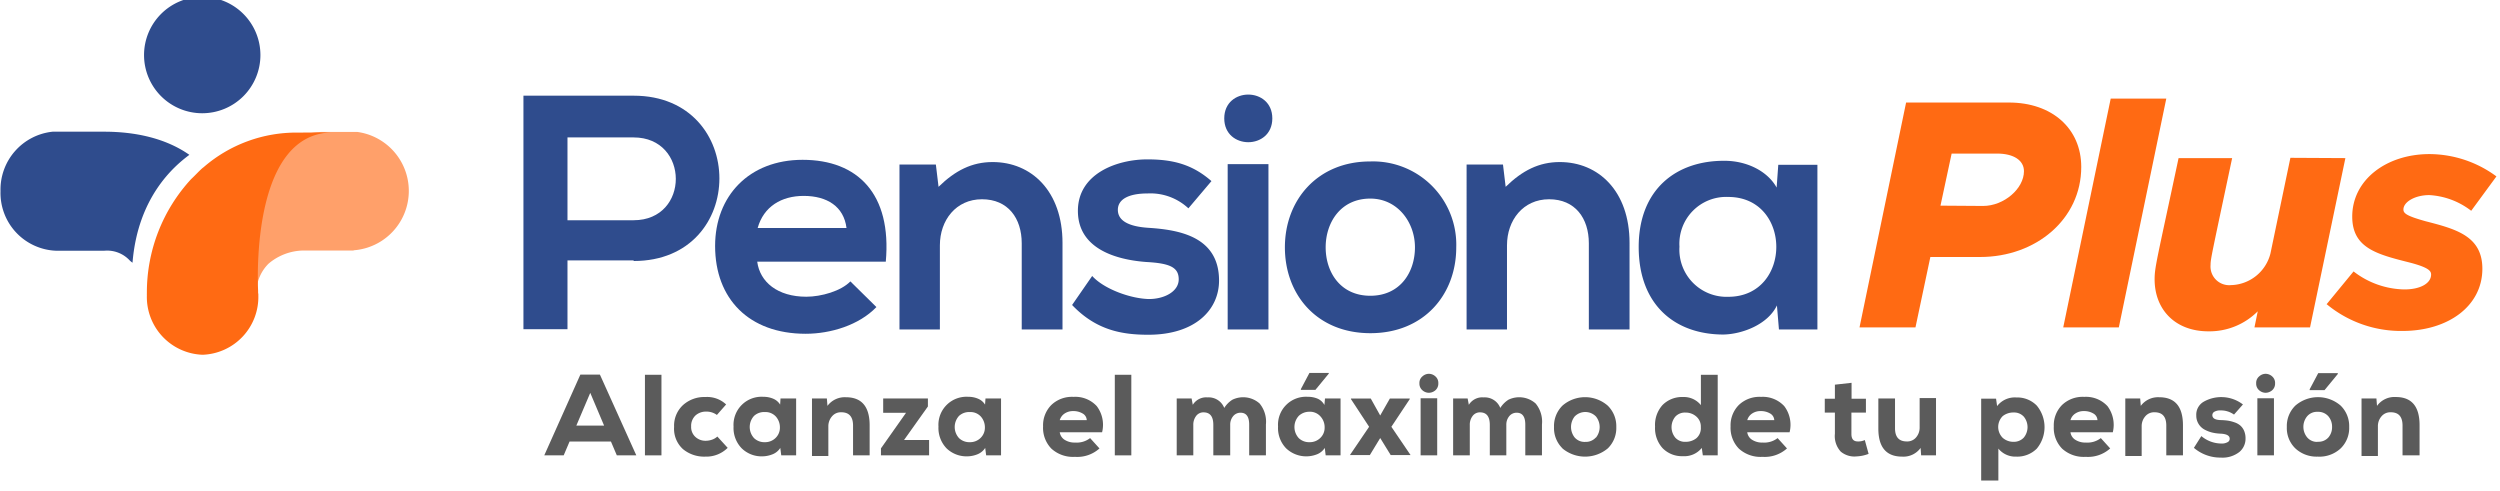
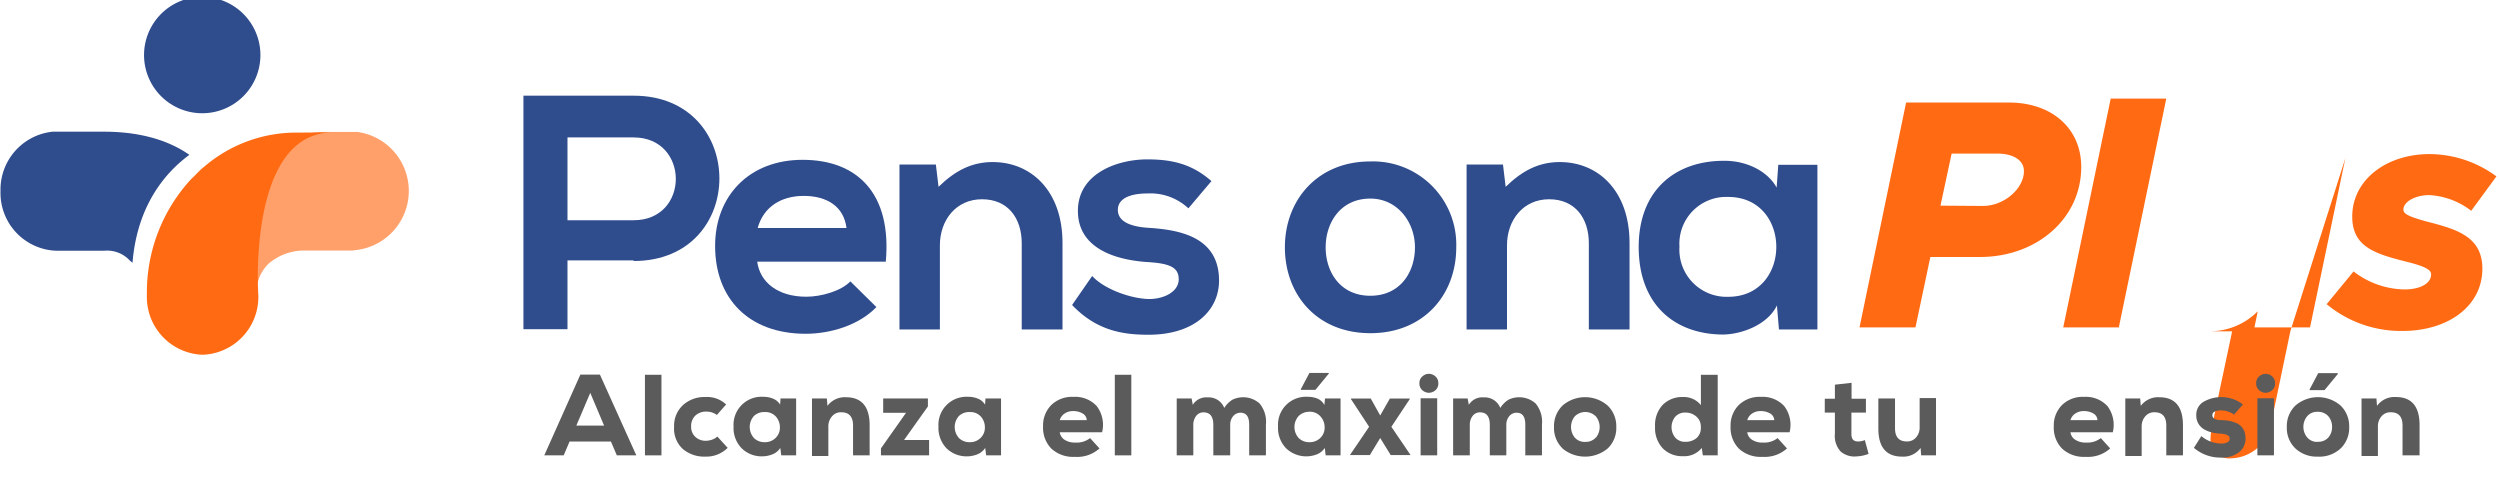
<svg xmlns="http://www.w3.org/2000/svg" id="Capa_1" data-name="Capa 1" viewBox="0 0 336 66">
  <defs>
    <style>.cls-1,.cls-4{fill:#ff6a13;}.cls-2{fill:#ffa06a;}.cls-2,.cls-3,.cls-4{fill-rule:evenodd;}.cls-3,.cls-5{fill:#2f4c8d;}.cls-6{fill:#5b5b5b;}</style>
  </defs>
  <path class="cls-1" d="M256.18,13.78H270c5.81,0,9.72,3.51,9.72,8.66,0,7-6.07,12.1-13.59,12.1h-6.69l-2,9.46h-7.52Zm10.34,13.9c2.82,0,5.5-2.33,5.5-4.67,0-1.45-1.37-2.37-3.61-2.37H262.3l-1.5,7Z" />
  <polygon class="cls-1" points="283.68 13.25 291.15 13.25 284.77 44 277.3 44 283.68 13.25" />
-   <path class="cls-1" d="M315.22,21.25,310.47,44H303l.44-2.16a9.16,9.16,0,0,1-6.64,2.69c-4.44,0-7.22-2.91-7.22-7,0-1.67.36-2.81,3.22-16.28H300c-2.73,12.89-2.9,13.55-2.9,14.35a2.51,2.51,0,0,0,2.73,2.72,5.62,5.62,0,0,0,5.32-4.26v0l2.68-12.85Z" />
+   <path class="cls-1" d="M315.22,21.25,310.47,44H303l.44-2.16a9.16,9.16,0,0,1-6.64,2.69H300c-2.73,12.89-2.9,13.55-2.9,14.35a2.51,2.51,0,0,0,2.73,2.72,5.62,5.62,0,0,0,5.32-4.26v0l2.68-12.85Z" />
  <path class="cls-1" d="M312.67,40.92l3.65-4.44a11.45,11.45,0,0,0,6.82,2.42c2.2,0,3.6-.84,3.6-2,0-.44-.22-.93-2.94-1.63-4.36-1.1-7.66-1.94-7.66-6.16,0-4.93,4.58-8.4,10.38-8.4a15.21,15.21,0,0,1,9,3l-3.39,4.62a10.14,10.14,0,0,0-5.63-2.11c-1.93,0-3.48.92-3.48,1.94,0,.52.45.87,3,1.58,4.09,1.05,7.61,2,7.61,6.38,0,5-4.58,8.36-10.74,8.36a15.64,15.64,0,0,1-10.2-3.61" />
  <path class="cls-2" d="M47.51,33.64A8,8,0,0,0,48,17.73v0H43.47c-11.15,0-9.18,18.31-9,21.21a5.59,5.59,0,0,1,1.62-3.5,7.41,7.41,0,0,1,4.63-1.77h6.83" />
  <path class="cls-3" d="M35,7.39A7.82,7.82,0,1,1,27.17-.42,7.82,7.82,0,0,1,35,7.39" />
  <path class="cls-3" d="M17.81,35.31c.72-8.89,5.63-13,7.64-14.5C22.23,18.55,18.11,17.7,14,17.7H7.07a7.82,7.82,0,0,0-7,8,7.77,7.77,0,0,0,7.5,8H14A4.13,4.13,0,0,1,17.43,35a3.06,3.06,0,0,0,.38.31" />
  <path class="cls-4" d="M34.69,39.45v0h0v-.26a1,1,0,0,1,0-.16s0,0,0,.06c-.13-2.91-.5-21.29,10.06-21.29L40,17.82a19,19,0,0,0-12.62,4.64l-.17.13c-.53.47-1,1-1.52,1.48h0a22.46,22.46,0,0,0-5.95,15.33h0a2.62,2.62,0,0,0,0,.28,7.77,7.77,0,0,0,7.49,8,7.77,7.77,0,0,0,7.49-8v-.24Z" />
  <path class="cls-5" d="M85.16,35H76.27v9.24H70.35V12.86c4.94,0,9.87,0,14.81,0,15.35,0,15.39,22.22,0,22.22M76.27,29.6h8.89c7.58,0,7.54-11.13,0-11.13H76.27Z" />
  <path class="cls-5" d="M101.77,35.17c.36,2.74,2.74,4.71,6.6,4.71,2,0,4.67-.76,5.92-2.06l3.5,3.45c-2.33,2.43-6.15,3.59-9.51,3.59-7.63,0-12.17-4.71-12.17-11.8,0-6.73,4.58-11.58,11.76-11.58,7.41,0,12,4.58,11.18,13.69Zm12-4.53c-.36-2.88-2.61-4.31-5.75-4.31-3,0-5.38,1.43-6.19,4.31Z" />
  <path class="cls-5" d="M137.32,44.28V32.7c0-3.37-1.84-5.92-5.34-5.92s-5.66,2.82-5.66,6.19V44.28h-5.43V22.11h4.89l.36,3c2.25-2.2,4.49-3.33,7.27-3.33,5.21,0,9.39,3.91,9.39,10.87V44.28Z" />
  <path class="cls-5" d="M159.72,28a7.47,7.47,0,0,0-5.48-2c-2.6,0-4,.81-4,2.2s1.3,2.24,4.13,2.42c4.18.27,9.47,1.21,9.47,7.09,0,3.91-3.18,7.28-9.51,7.28-3.5,0-7-.59-10.24-4l2.7-3.9c1.57,1.75,5.16,3.05,7.63,3.1,2.06,0,4-1,4-2.65s-1.26-2.16-4.4-2.33c-4.17-.32-9.15-1.84-9.15-6.87s5.29-6.92,9.33-6.92c3.46,0,6.06.68,8.62,2.92Z" />
-   <path class="cls-5" d="M171,15.91c0,4.27-6.46,4.27-6.46,0s6.46-4.26,6.46,0m-6,28.37h5.48V22.06h-5.48Z" />
  <path class="cls-5" d="M195.72,33.24c0,6.37-4.36,11.54-11.54,11.54s-11.49-5.17-11.49-11.54,4.4-11.54,11.45-11.54a11.19,11.19,0,0,1,11.58,11.54m-17.55,0c0,3.37,2,6.51,6,6.51s6-3.14,6-6.51-2.34-6.55-6-6.55c-4,0-6,3.23-6,6.55" />
  <path class="cls-5" d="M213.54,44.28V32.7c0-3.37-1.84-5.92-5.34-5.92s-5.66,2.82-5.66,6.19V44.28h-5.43V22.11H202l.36,3c2.25-2.2,4.49-3.33,7.27-3.33,5.21,0,9.38,3.91,9.38,10.87V44.28Z" />
  <path class="cls-5" d="M239,22.15h5.26V44.28h-5.17l-.27-3.23c-1.25,2.6-4.71,3.86-7.18,3.91-6.55,0-11.4-4-11.4-11.77s5.07-11.62,11.54-11.58c3,0,5.79,1.4,7,3.6Zm-13.28,11a6.34,6.34,0,0,0,6.55,6.74c8.62,0,8.62-13.42,0-13.42a6.29,6.29,0,0,0-6.55,6.68" />
  <path class="cls-6" d="M82.11,59.34H76.55l-.79,1.86H73.15L78,50.35h2.63L85.52,61.2H82.9ZM79.33,52.8l-1.87,4.4h3.73Z" />
  <path class="cls-6" d="M88.9,50.37V61.2H86.68V50.37Z" />
  <path class="cls-6" d="M97.8,60.19a4.07,4.07,0,0,1-3,1.18,4.47,4.47,0,0,1-3-1,3.69,3.69,0,0,1-1.2-3,3.76,3.76,0,0,1,1.21-2.94,4.28,4.28,0,0,1,3-1.07,3.69,3.69,0,0,1,2.78,1l-1.24,1.41a2.34,2.34,0,0,0-1.45-.45,2.08,2.08,0,0,0-1.44.53,1.93,1.93,0,0,0-.57,1.47,1.79,1.79,0,0,0,.57,1.4,2,2,0,0,0,1.4.52,2.57,2.57,0,0,0,.84-.15,2,2,0,0,0,.71-.42Z" />
  <path class="cls-6" d="M104.9,53.55H107V61.2h-2l-.13-1a2.16,2.16,0,0,1-1,.84,3.79,3.79,0,0,1-1.32.29,3.83,3.83,0,0,1-2.85-1.06,3.91,3.91,0,0,1-1.11-2.94,3.77,3.77,0,0,1,4-4,3.34,3.34,0,0,1,1.36.27,2,2,0,0,1,.9.78Zm-3.55,2.34a2.21,2.21,0,0,0,0,3,2,2,0,0,0,1.44.54,2,2,0,0,0,1.47-.59,1.91,1.91,0,0,0,.56-1.35,2.19,2.19,0,0,0-.53-1.49,1.89,1.89,0,0,0-1.5-.62A2,2,0,0,0,101.35,55.89Z" />
  <path class="cls-6" d="M114.65,61.2v-4c0-1.19-.53-1.79-1.58-1.79a1.53,1.53,0,0,0-1.25.55,2,2,0,0,0-.49,1.33v4h-2.2V53.55h2l.08,1a2.89,2.89,0,0,1,2.48-1.16c2.12,0,3.19,1.26,3.19,3.78V61.2Z" />
  <path class="cls-6" d="M124.71,53.55v1.08l-3.21,4.51h3.37V61.2H118.4v-.94l3.37-4.78H118.7V53.55Z" />
  <path class="cls-6" d="M132.45,53.55h2.09V61.2h-2l-.13-1a2.21,2.21,0,0,1-1,.84,3.79,3.79,0,0,1-1.32.29,3.87,3.87,0,0,1-2.86-1.06,3.94,3.94,0,0,1-1.1-2.94,3.77,3.77,0,0,1,4-4,3.29,3.29,0,0,1,1.35.27,2,2,0,0,1,.91.78Zm-3.55,2.34a2.21,2.21,0,0,0,0,3,2,2,0,0,0,1.44.54,2,2,0,0,0,1.47-.59,1.91,1.91,0,0,0,.56-1.35,2.19,2.19,0,0,0-.53-1.49,1.89,1.89,0,0,0-1.5-.62A2,2,0,0,0,128.9,55.89Z" />
  <path class="cls-6" d="M142.43,58.1a1.45,1.45,0,0,0,.64,1,2.48,2.48,0,0,0,1.44.38,2.93,2.93,0,0,0,2-.6l1.26,1.39a4.46,4.46,0,0,1-3.29,1.13,4.32,4.32,0,0,1-3.17-1.1,4,4,0,0,1-1.12-3,3.87,3.87,0,0,1,1.1-2.86,4,4,0,0,1,3-1.1,3.91,3.91,0,0,1,3.11,1.24,4.15,4.15,0,0,1,.72,3.52Zm3.63-1.63a1.07,1.07,0,0,0-.56-.9,2.42,2.42,0,0,0-1.27-.32,2,2,0,0,0-1.15.33,1.6,1.6,0,0,0-.65.89Z" />
  <path class="cls-6" d="M152.05,50.37V61.2h-2.22V50.37Z" />
  <path class="cls-6" d="M163.07,61.2V57.1q0-1.68-1.32-1.68a1.21,1.21,0,0,0-1,.5,1.92,1.92,0,0,0-.37,1.19V61.2h-2.23V53.55h2l.16.86a2.11,2.11,0,0,1,2-1,2.24,2.24,0,0,1,2.23,1.42,3.42,3.42,0,0,1,1.1-1.11,3.32,3.32,0,0,1,3.65.51,3.84,3.84,0,0,1,.85,2.82V61.2h-2.25V57.06c0-1.06-.39-1.59-1.16-1.59a1.26,1.26,0,0,0-1,.47,1.77,1.77,0,0,0-.39,1.16v4.1Z" />
  <path class="cls-6" d="M178,54.43l.08-.88h2.09V61.2h-2l-.12-1a2.21,2.21,0,0,1-1,.84,3.93,3.93,0,0,1-4.18-.77,3.91,3.91,0,0,1-1.1-2.94,3.76,3.76,0,0,1,4-4,3.34,3.34,0,0,1,1.36.27A1.93,1.93,0,0,1,178,54.43Zm-2,.91a2.05,2.05,0,0,0-1.44.55,2.21,2.21,0,0,0,0,3,2,2,0,0,0,1.44.54,2,2,0,0,0,1.47-.59,1.87,1.87,0,0,0,.56-1.35,2.14,2.14,0,0,0-.53-1.49A1.89,1.89,0,0,0,175.93,55.34Zm2.59-5.22h-2.6l-1.15,2.17v.11h1.95l1.8-2.19Z" />
  <path class="cls-6" d="M186.8,53.56h2.67v.08L187,57.36l2.58,3.8v0h-2.67l-1.41-2.29-1.39,2.29h-2.68v0l2.58-3.8-2.44-3.72v-.08h2.66l1.27,2.28Z" />
  <path class="cls-6" d="M191.17,50.59a1.29,1.29,0,0,1,.87-.35,1.31,1.31,0,0,1,.88.35,1.15,1.15,0,0,1,.39.93,1.18,1.18,0,0,1-.39.93,1.35,1.35,0,0,1-.88.34,1.32,1.32,0,0,1-.87-.34,1.16,1.16,0,0,1-.4-.93A1.13,1.13,0,0,1,191.17,50.59Zm-.24,2.94V61.2h2.23V53.53Z" />
  <path class="cls-6" d="M200.23,61.2V57.1q0-1.68-1.32-1.68a1.21,1.21,0,0,0-1,.5,1.92,1.92,0,0,0-.37,1.19V61.2H195.3V53.55h1.95l.16.86a2.11,2.11,0,0,1,2-1,2.24,2.24,0,0,1,2.23,1.42,3.52,3.52,0,0,1,1.1-1.11,3.32,3.32,0,0,1,3.65.51,3.84,3.84,0,0,1,.85,2.82V61.2H205V57.06c0-1.06-.39-1.59-1.16-1.59a1.26,1.26,0,0,0-1,.47,1.77,1.77,0,0,0-.39,1.16v4.1Z" />
  <path class="cls-6" d="M210,60.26a3.8,3.8,0,0,1-1.14-2.87A3.85,3.85,0,0,1,210,54.51a4.64,4.64,0,0,1,6.07,0,3.85,3.85,0,0,1,1.16,2.88,3.8,3.8,0,0,1-1.14,2.87,4.76,4.76,0,0,1-6.11,0Zm4.5-1.45a2.27,2.27,0,0,0,0-2.83,2,2,0,0,0-2.87,0,2.28,2.28,0,0,0,0,2.81,1.76,1.76,0,0,0,1.44.6A1.79,1.79,0,0,0,214.47,58.81Z" />
  <path class="cls-6" d="M230.86,50.37V61.2h-2l-.14-1a3,3,0,0,1-2.54,1.11,3.62,3.62,0,0,1-2.74-1.09,4,4,0,0,1-1-2.88,4,4,0,0,1,1-2.9,3.68,3.68,0,0,1,2.76-1.08,2.92,2.92,0,0,1,2.4,1.09V50.37ZM225.16,56a2.22,2.22,0,0,0,0,2.82,1.73,1.73,0,0,0,1.37.56,2.29,2.29,0,0,0,1.46-.48,1.78,1.78,0,0,0,.6-1.49,1.77,1.77,0,0,0-.62-1.44,2.14,2.14,0,0,0-1.44-.52A1.75,1.75,0,0,0,225.16,56Z" />
  <path class="cls-6" d="M234.83,58.1a1.41,1.41,0,0,0,.64,1,2.48,2.48,0,0,0,1.44.38,2.93,2.93,0,0,0,2-.6l1.26,1.39a4.47,4.47,0,0,1-3.29,1.13,4.32,4.32,0,0,1-3.17-1.1,4,4,0,0,1-1.12-3,3.87,3.87,0,0,1,1.1-2.86,4,4,0,0,1,3-1.1,3.93,3.93,0,0,1,3.11,1.24,4.15,4.15,0,0,1,.72,3.52Zm3.63-1.63a1.07,1.07,0,0,0-.56-.9,2.42,2.42,0,0,0-1.27-.32,2,2,0,0,0-1.15.33,1.6,1.6,0,0,0-.65.89Z" />
  <path class="cls-6" d="M248.85,51.45v2.14h1.93v1.86h-1.95v2.88c0,.69.29,1,.87,1a2,2,0,0,0,.93-.19l.51,1.86a5.08,5.08,0,0,1-1.61.34,2.86,2.86,0,0,1-2.13-.64,3.08,3.08,0,0,1-.79-2.4V55.45h-1.36V53.59h1.36V51.7Z" />
  <path class="cls-6" d="M254.69,53.55v4c0,1.19.53,1.78,1.58,1.78a1.55,1.55,0,0,0,1.25-.54A2,2,0,0,0,258,57.5v-4h2.2V61.2h-2l-.07-1a2.84,2.84,0,0,1-2.48,1.17q-3.19,0-3.2-3.75V53.55Z" />
-   <path class="cls-6" d="M266.27,64.58v-11h2l.14,1A3,3,0,0,1,271,53.42a3.65,3.65,0,0,1,2.74,1.09,4.53,4.53,0,0,1,0,5.79,3.71,3.71,0,0,1-2.76,1.07,2.94,2.94,0,0,1-2.4-1.08v4.29ZM272,58.81A2.22,2.22,0,0,0,272,56a1.75,1.75,0,0,0-1.37-.56,2.29,2.29,0,0,0-1.46.48,2.06,2.06,0,0,0,0,2.93,2.15,2.15,0,0,0,1.44.53A1.82,1.82,0,0,0,272,58.81Z" />
  <path class="cls-6" d="M278.27,58.1a1.41,1.41,0,0,0,.64,1,2.48,2.48,0,0,0,1.44.38,2.93,2.93,0,0,0,2-.6l1.26,1.39a4.47,4.47,0,0,1-3.29,1.13,4.32,4.32,0,0,1-3.17-1.1,4,4,0,0,1-1.12-3,3.87,3.87,0,0,1,1.1-2.86,4,4,0,0,1,3-1.1,3.93,3.93,0,0,1,3.11,1.24,4.19,4.19,0,0,1,.72,3.52Zm3.63-1.63a1.07,1.07,0,0,0-.56-.9,2.42,2.42,0,0,0-1.27-.32,2,2,0,0,0-1.15.33,1.55,1.55,0,0,0-.65.89Z" />
  <path class="cls-6" d="M291.15,61.2v-4c0-1.19-.52-1.79-1.58-1.79a1.54,1.54,0,0,0-1.25.55,2,2,0,0,0-.48,1.33v4h-2.2V53.55h2l.08,1a2.89,2.89,0,0,1,2.48-1.16q3.19,0,3.19,3.78V61.2Z" />
  <path class="cls-6" d="M300.25,55.72a3,3,0,0,0-1.81-.56,1.53,1.53,0,0,0-.81.17.52.52,0,0,0-.29.46c0,.43.38.65,1.13.67a8,8,0,0,1,.92.07,4.8,4.8,0,0,1,.89.22,2.4,2.4,0,0,1,.78.41,2,2,0,0,1,.53.7,2.54,2.54,0,0,1,.21,1.06,2.32,2.32,0,0,1-.82,1.82,3.68,3.68,0,0,1-2.52.76,5.45,5.45,0,0,1-3.6-1.31l1-1.58a4.21,4.21,0,0,0,2.67,1,1.55,1.55,0,0,0,.83-.17.5.5,0,0,0,.31-.48c0-.42-.43-.65-1.3-.68a5.82,5.82,0,0,1-1.11-.16,4.41,4.41,0,0,1-1-.4,2.12,2.12,0,0,1-1.08-1.89,2,2,0,0,1,1-1.84,4.78,4.78,0,0,1,5.27.37Z" />
  <path class="cls-6" d="M303.63,50.59a1.29,1.29,0,0,1,.87-.35,1.33,1.33,0,0,1,.88.35,1.15,1.15,0,0,1,.39.93,1.18,1.18,0,0,1-.39.93,1.37,1.37,0,0,1-.88.34,1.32,1.32,0,0,1-.87-.34,1.16,1.16,0,0,1-.4-.93A1.13,1.13,0,0,1,303.63,50.59Zm-.24,2.94V61.2h2.23V53.53Z" />
  <path class="cls-6" d="M311.49,61.37a4.17,4.17,0,0,1-3-1.11,3.8,3.8,0,0,1-1.14-2.87,3.84,3.84,0,0,1,1.15-2.88,4.65,4.65,0,0,1,6.08,0,3.84,3.84,0,0,1,1.15,2.88,3.8,3.8,0,0,1-1.14,2.87A4.18,4.18,0,0,1,311.49,61.37Zm0-2a1.77,1.77,0,0,0,1.45-.58,2.11,2.11,0,0,0,.49-1.42,2.14,2.14,0,0,0-.49-1.41,1.8,1.8,0,0,0-1.45-.61,1.74,1.74,0,0,0-1.42.61,2.24,2.24,0,0,0,0,2.81A1.74,1.74,0,0,0,311.49,59.39Zm2.69-9.22h-2.61l-1.15,2.17v.11h2l1.8-2.19Z" />
  <path class="cls-6" d="M322.9,61.2v-4c0-1.19-.52-1.79-1.58-1.79a1.54,1.54,0,0,0-1.25.55,2,2,0,0,0-.48,1.33v4h-2.2V53.55h2l.08,1A2.89,2.89,0,0,1,322,53.36q3.19,0,3.19,3.78V61.2Z" />
</svg>